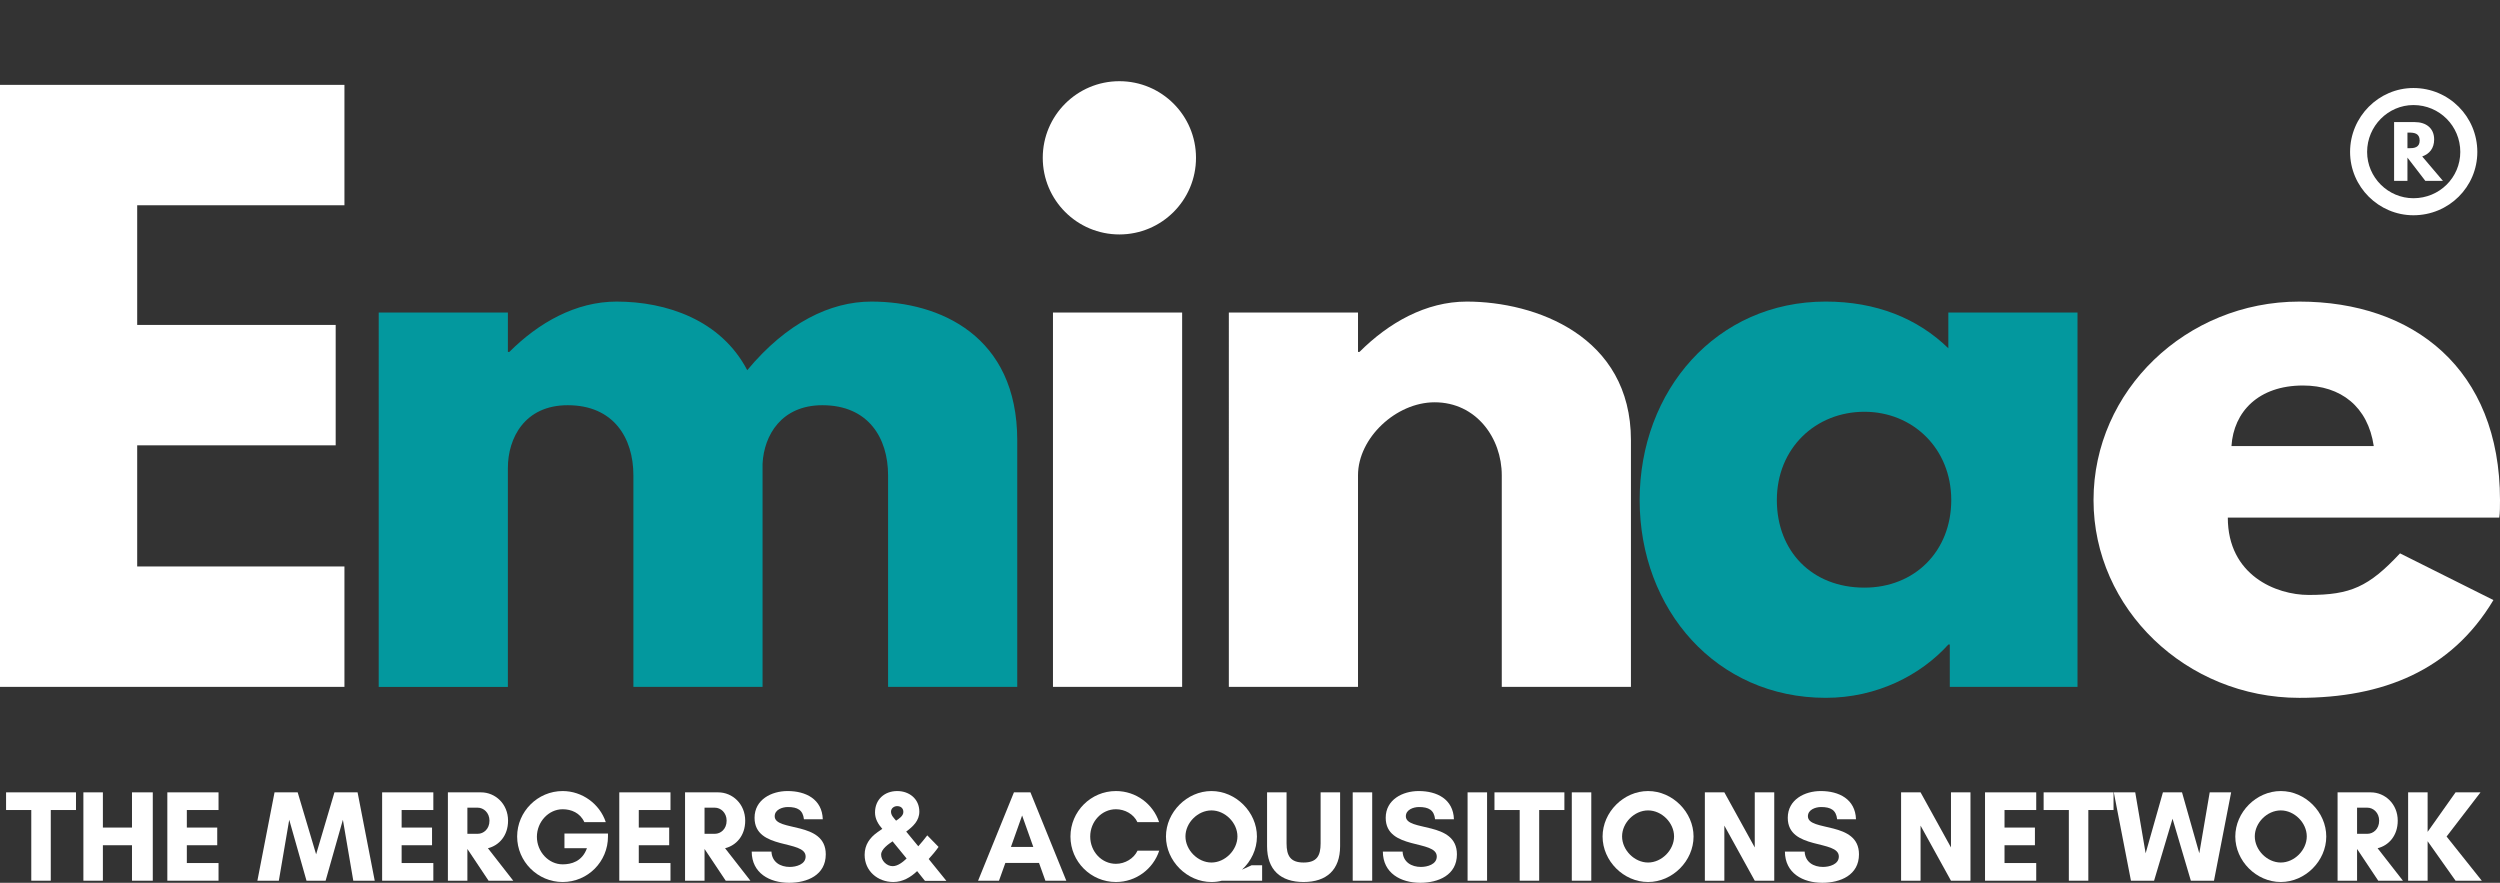
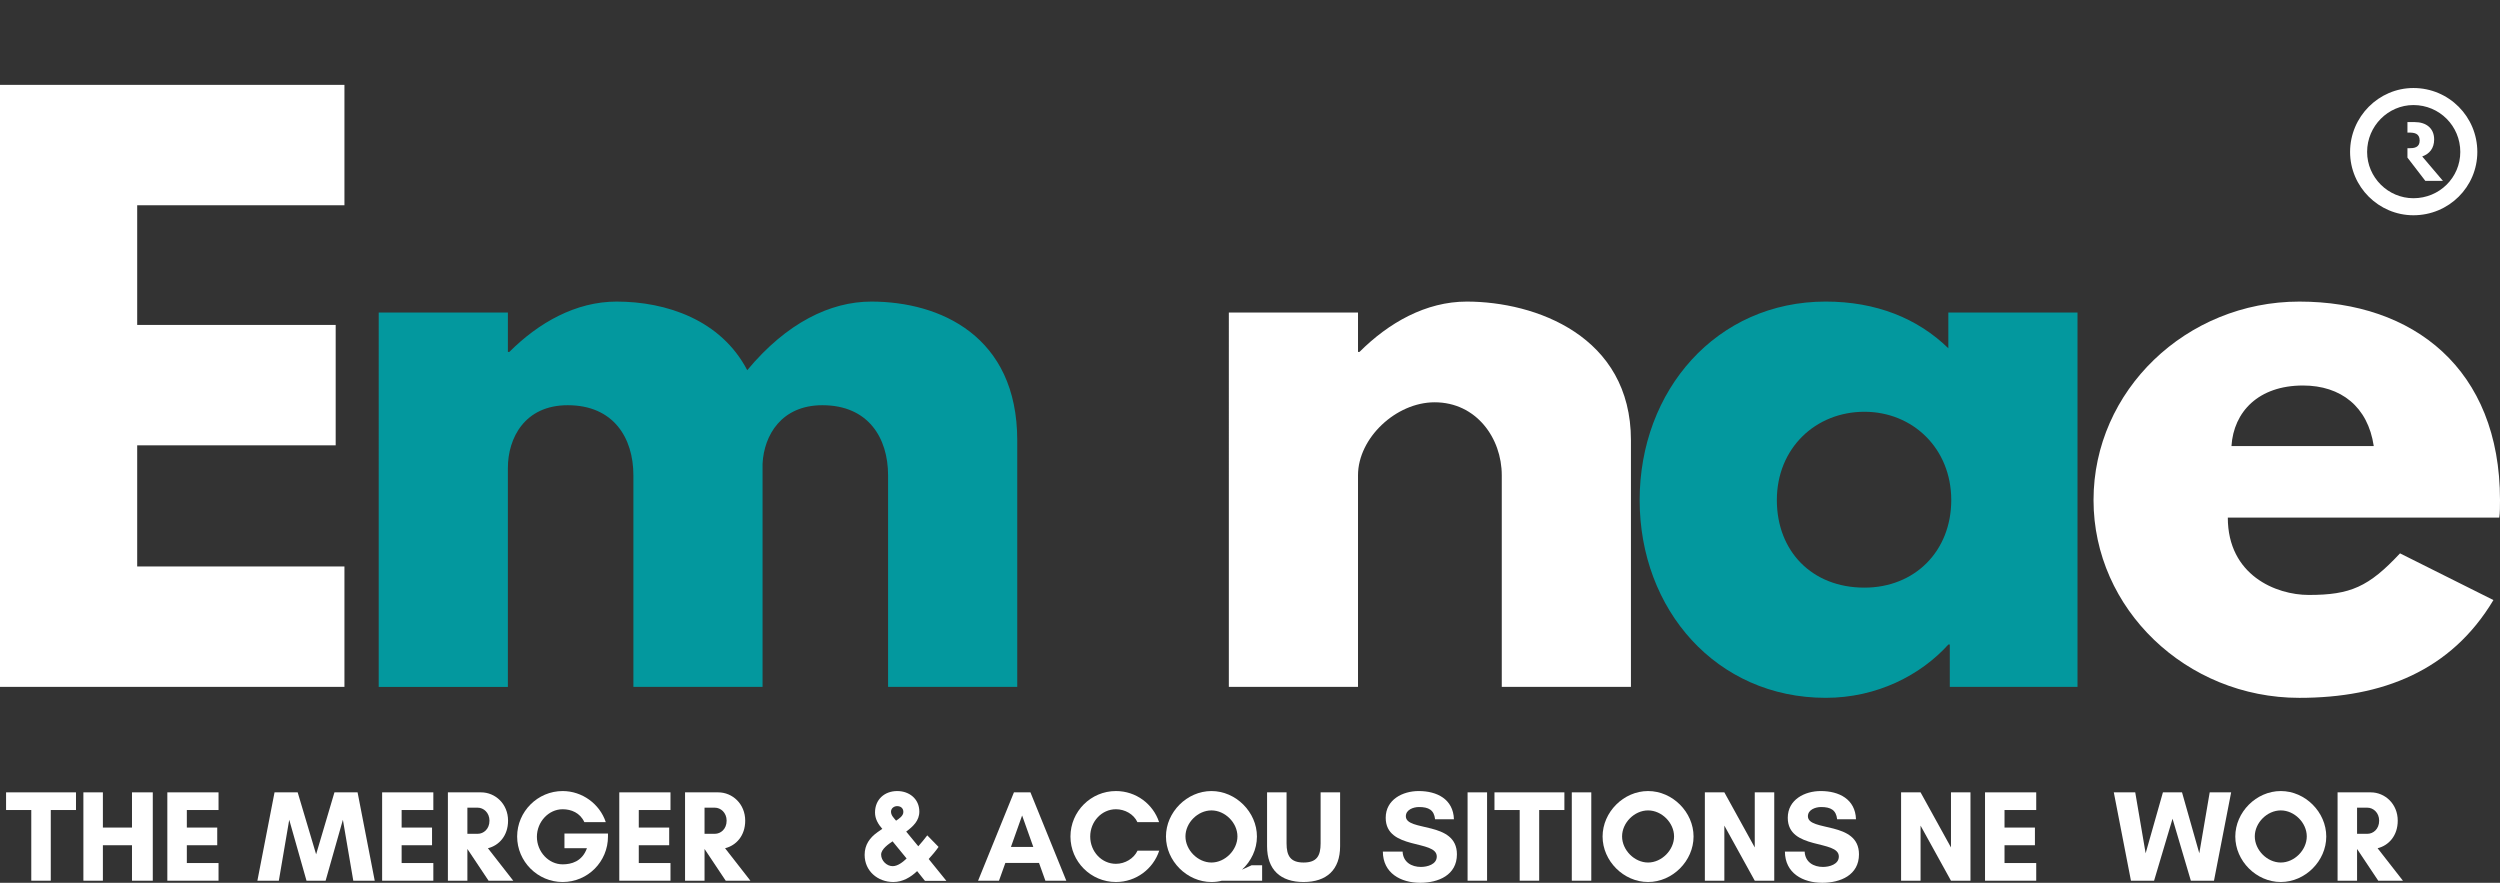
<svg xmlns="http://www.w3.org/2000/svg" id="a" viewBox="0 0 429.273 151.584">
  <rect x="0" y="0" width="429.273" height="151.584" fill="#333333" stroke="none" />
  <path d="M59.144,35.244H23.557v20.55H57.64v20.675H23.557v20.8H59.144v20.676H0V14.568H59.144v20.676Z" style="fill:#fff;" />
  <path d="M65.028,53.664h22.179v6.767h.25c5.012-5.012,11.403-8.646,18.42-8.646,8.521,0,17.919,3.133,22.43,11.779,6.767-8.145,14.285-11.779,21.302-11.779,11.779,0,25.061,5.889,25.061,23.808v42.353h-22.179v-36.338c0-6.391-3.383-12.029-11.277-12.029-7.018,0-10.024,5.137-10.275,10.024v38.343h-22.179v-36.338c0-6.391-3.383-12.029-11.278-12.029-7.393,0-10.275,5.639-10.275,10.776v37.592h-22.179V53.664Z" style="fill:#03989e;" />
-   <path d="M205.365,27.099c0,7.268-5.889,13.157-13.157,13.157-7.268,0-13.157-5.889-13.157-13.157s5.889-13.157,13.157-13.157c7.268,0,13.157,5.89,13.157,13.157Zm-24.56,90.846h22.179V53.664h-22.179V117.945Z" style="fill:#fff;" />
  <path d="M211.004,53.664h22.179v6.767h.251c5.012-5.012,11.402-8.646,18.42-8.646,11.778,0,28.193,5.889,28.193,23.808v42.353h-22.179v-36.338c0-6.391-4.386-12.531-11.528-12.531-6.642,0-13.157,6.14-13.157,12.531v36.338h-22.179V53.664Z" style="fill:#fff;" />
  <path d="M313.496,51.784c8.646,0,15.788,2.882,21.051,8.02v-6.14h22.18V117.945h-21.929v-7.268h-.251c-4.762,5.263-12.279,9.147-21.051,9.147-18.796,0-31.953-15.162-31.953-33.958s13.157-34.083,31.953-34.083Zm6.641,49.119c8.646,0,14.912-6.265,14.912-15.036,0-8.896-6.642-15.162-14.912-15.162-8.395,0-15.036,6.266-15.036,15.162,0,8.771,6.015,15.036,15.036,15.036Z" style="fill:#03989e;" />
  <path d="M382.535,88.875c0,9.899,8.27,13.283,13.908,13.283,7.143,0,10.275-1.379,15.663-7.143l16.039,8.02c-7.268,12.154-19.046,16.791-33.331,16.791-19.422,0-35.336-15.287-35.336-33.958,0-18.796,15.914-34.083,35.336-34.083,19.548,0,34.459,11.528,34.459,34.083,0,.877,0,2.255-.125,3.007h-46.613Zm25.061-12.28c-1.002-6.767-5.639-10.4-12.154-10.4-7.644,0-11.904,4.511-12.28,10.4h24.435Z" style="fill:#fff;" />
  <polygon points="8.718 139.088 13.047 139.088 13.047 136.054 1.043 136.054 1.043 139.088 5.371 139.088 5.371 151.227 8.718 151.227 8.718 139.088" style="fill:#fff;" />
  <polygon points="22.664 136.054 22.664 142.101 17.666 142.101 17.666 136.054 14.319 136.054 14.319 151.227 17.666 151.227 17.666 145.135 22.664 145.135 22.664 151.227 26.234 151.227 26.234 136.054 22.664 136.054" style="fill:#fff;" />
  <polygon points="37.524 148.192 32.08 148.192 32.08 145.135 37.301 145.135 37.301 142.101 32.08 142.101 32.08 139.088 37.524 139.088 37.524 136.054 28.733 136.054 28.733 151.227 37.524 151.227 37.524 148.192" style="fill:#fff;" />
  <polygon points="64.345 151.227 61.399 136.054 57.428 136.054 54.281 146.697 51.113 136.054 47.141 136.054 44.196 151.227 47.878 151.227 49.663 140.762 52.63 151.227 55.91 151.227 58.878 140.762 60.663 151.227 64.345 151.227" style="fill:#fff;" />
  <polygon points="74.408 148.192 68.963 148.192 68.963 145.135 74.185 145.135 74.185 142.101 68.963 142.101 68.963 139.088 74.408 139.088 74.408 136.054 65.616 136.054 65.616 151.227 74.408 151.227 74.408 148.192" style="fill:#fff;" />
  <path d="M82.039,138.687c.982,0,2.008,.848,2.008,2.231,0,1.45-1.026,2.254-2.008,2.254h-1.785v-4.485h1.785Zm-1.785,7.118h.022l3.615,5.422h4.239l-4.351-5.578c1.919-.469,3.459-2.164,3.459-4.73,0-2.878-2.187-4.864-4.641-4.864h-5.69v15.173h3.347v-5.422Z" style="fill:#fff;" />
  <path d="M96.609,138.955c1.473,0,2.99,.602,3.726,2.209h3.682c-1.049-3.146-4.061-5.333-7.408-5.333-4.284,0-7.81,3.525-7.81,7.81s3.525,7.81,7.81,7.81c4.329,0,7.787-3.503,7.787-7.81v-.513h-7.475v2.521h3.86c-.826,2.298-2.7,2.767-4.173,2.767-2.41,0-4.418-2.164-4.418-4.73s2.008-4.73,4.418-4.73Z" style="fill:#fff;" />
  <polygon points="115.129 148.192 109.684 148.192 109.684 145.135 114.906 145.135 114.906 142.101 109.684 142.101 109.684 139.088 115.129 139.088 115.129 136.054 106.337 136.054 106.337 151.227 115.129 151.227 115.129 148.192" style="fill:#fff;" />
  <path d="M122.76,138.687c.982,0,2.008,.848,2.008,2.231,0,1.45-1.026,2.254-2.008,2.254h-1.785v-4.485h1.785Zm-1.785,7.118h.022l3.615,5.422h4.239l-4.351-5.578c1.919-.469,3.459-2.164,3.459-4.73,0-2.878-2.187-4.864-4.641-4.864h-5.69v15.173h3.347v-5.422Z" style="fill:#fff;" />
-   <path d="M135.634,148.862c-1.651,0-3.079-.826-3.168-2.633h-3.392c.022,3.704,3.079,5.355,6.426,5.355,3.102,0,6.292-1.316,6.292-4.887,0-5.779-8.769-3.838-8.769-6.538,0-1.138,1.316-1.584,2.254-1.584,1.673,0,2.588,.513,2.767,2.097h3.235c-.112-3.458-2.923-4.842-6.047-4.842-2.767,0-5.668,1.473-5.668,4.596,0,5.601,8.769,3.704,8.769,6.649,0,1.361-1.651,1.785-2.7,1.785Z" style="fill:#fff;" />
  <path d="M162.499,151.249l-3.035-3.749c.602-.669,1.183-1.339,1.696-2.075l-1.941-1.986c-.491,.647-1.004,1.272-1.54,1.874l-2.075-2.521c1.16-.87,2.254-1.852,2.254-3.436,0-2.164-1.718-3.525-3.793-3.525-2.187,0-3.816,1.45-3.816,3.682,0,1.093,.535,2.008,1.25,2.811-.268,.201-.535,.357-.803,.558-1.361,.959-2.231,2.187-2.231,3.905,0,2.767,2.231,4.663,4.931,4.663,1.584,0,2.968-.803,4.083-1.874l1.339,1.673h3.682Zm-8.457-12.83c.602,0,1.071,.335,1.071,1.004,0,.692-.759,1.16-1.25,1.495-.357-.446-.87-.893-.87-1.54,0-.602,.536-.959,1.049-.959Zm1.629,8.992c-.602,.58-1.495,1.316-2.388,1.316-1.049,0-1.986-.959-1.986-1.986,0-.937,1.272-1.807,1.964-2.276l2.41,2.945Z" style="fill:#fff;" />
  <path d="M183.094,151.227l-6.158-15.173h-2.834l-6.158,15.173h3.592l1.093-3.057h5.779l1.093,3.057h3.592Zm-5.668-5.801h-3.838l1.919-5.4,1.919,5.4Z" style="fill:#fff;" />
  <path d="M195.322,146.072c-.625,1.339-2.142,2.254-3.704,2.254-2.454,0-4.418-2.097-4.418-4.686,0-2.566,1.964-4.686,4.418-4.686,1.54,0,3.057,.848,3.682,2.209h3.726c-1.026-3.102-3.949-5.333-7.408-5.333-4.306,0-7.81,3.503-7.81,7.81s3.503,7.81,7.81,7.81c3.458,0,6.404-2.254,7.43-5.377h-3.726Z" style="fill:#fff;" />
  <path d="M213.261,149.33c1.562-1.428,2.566-3.481,2.566-5.69,0-4.195-3.615-7.81-7.81-7.81s-7.81,3.615-7.81,7.81,3.615,7.81,7.81,7.81c.602,0,1.205-.067,1.785-.223h6.917v-2.655h-1.807l-1.651,.759Zm-.781-5.712c0,2.343-2.12,4.485-4.463,4.485s-4.463-2.142-4.463-4.485,2.12-4.463,4.463-4.463,4.463,2.12,4.463,4.463Z" style="fill:#fff;" />
  <path d="M226.761,136.054v8.769c0,2.097-.625,3.28-2.923,3.28-2.276,0-2.923-1.183-2.923-3.28v-8.769h-3.347v9.26c0,4.039,2.321,6.136,6.27,6.136s6.27-2.097,6.27-6.136v-9.26h-3.347Z" style="fill:#fff;" />
-   <rect x="232.272" y="136.054" width="3.347" height="15.173" style="fill:#fff;" />
  <path d="M244.008,148.862c-1.651,0-3.079-.826-3.168-2.633h-3.392c.022,3.704,3.079,5.355,6.426,5.355,3.102,0,6.292-1.316,6.292-4.887,0-5.779-8.769-3.838-8.769-6.538,0-1.138,1.316-1.584,2.254-1.584,1.673,0,2.588,.513,2.767,2.097h3.235c-.112-3.458-2.923-4.842-6.047-4.842-2.767,0-5.667,1.473-5.667,4.596,0,5.601,8.769,3.704,8.769,6.649,0,1.361-1.651,1.785-2.7,1.785Z" style="fill:#fff;" />
  <rect x="251.997" y="136.054" width="3.347" height="15.173" style="fill:#fff;" />
  <polygon points="264.291 139.088 268.62 139.088 268.62 136.054 256.615 136.054 256.615 139.088 260.944 139.088 260.944 151.227 264.291 151.227 264.291 139.088" style="fill:#fff;" />
  <rect x="269.892" y="136.054" width="3.347" height="15.173" style="fill:#fff;" />
  <path d="M290.799,143.64c0-4.195-3.615-7.81-7.81-7.81s-7.81,3.615-7.81,7.81,3.615,7.81,7.81,7.81,7.81-3.615,7.81-7.81Zm-3.347-.022c0,2.343-2.12,4.485-4.463,4.485s-4.463-2.142-4.463-4.485,2.12-4.463,4.463-4.463,4.463,2.12,4.463,4.463Z" style="fill:#fff;" />
  <polygon points="304.655 151.227 304.655 136.054 301.308 136.054 301.308 145.515 296.087 136.054 292.74 136.054 292.74 151.227 296.087 151.227 296.087 141.766 301.308 151.227 304.655 151.227" style="fill:#fff;" />
  <path d="M313.045,148.862c-1.651,0-3.079-.826-3.168-2.633h-3.392c.022,3.704,3.079,5.355,6.426,5.355,3.102,0,6.292-1.316,6.292-4.887,0-5.779-8.769-3.838-8.769-6.538,0-1.138,1.316-1.584,2.254-1.584,1.673,0,2.588,.513,2.767,2.097h3.235c-.112-3.458-2.923-4.842-6.047-4.842-2.767,0-5.667,1.473-5.667,4.596,0,5.601,8.769,3.704,8.769,6.649,0,1.361-1.651,1.785-2.7,1.785Z" style="fill:#fff;" />
  <polygon points="338.348 151.227 338.348 136.054 335.001 136.054 335.001 145.515 329.779 136.054 326.433 136.054 326.433 151.227 329.779 151.227 329.779 141.766 335.001 151.227 338.348 151.227" style="fill:#fff;" />
  <polygon points="349.638 148.192 344.194 148.192 344.194 145.135 349.415 145.135 349.415 142.101 344.194 142.101 344.194 139.088 349.638 139.088 349.638 136.054 340.847 136.054 340.847 151.227 349.638 151.227 349.638 148.192" style="fill:#fff;" />
-   <polygon points="358.585 139.088 362.914 139.088 362.914 136.054 350.91 136.054 350.91 139.088 355.239 139.088 355.239 151.227 358.585 151.227 358.585 139.088" style="fill:#fff;" />
  <polygon points="383.108 136.054 379.426 136.054 377.641 146.519 374.673 136.054 371.393 136.054 368.426 146.519 366.64 136.054 362.959 136.054 365.904 151.227 369.876 151.227 373.044 140.583 376.19 151.227 380.162 151.227 383.108 136.054" style="fill:#fff;" />
  <path d="M399.441,143.64c0-4.195-3.615-7.81-7.81-7.81s-7.81,3.615-7.81,7.81,3.615,7.81,7.81,7.81,7.81-3.615,7.81-7.81Zm-3.347-.022c0,2.343-2.12,4.485-4.463,4.485s-4.463-2.142-4.463-4.485,2.12-4.463,4.463-4.463,4.463,2.12,4.463,4.463Z" style="fill:#fff;" />
  <path d="M406.514,138.687c.982,0,2.008,.848,2.008,2.231,0,1.45-1.026,2.254-2.008,2.254h-1.785v-4.485h1.785Zm-1.785,7.118h.022l3.615,5.422h4.239l-4.351-5.578c1.919-.469,3.459-2.164,3.459-4.73,0-2.878-2.187-4.864-4.641-4.864h-5.69v15.173h3.347v-5.422Z" style="fill:#fff;" />
-   <polygon points="416.845 144.444 421.642 151.227 426.149 151.227 420.102 143.64 425.926 136.054 421.642 136.054 416.845 142.837 416.845 136.054 413.498 136.054 413.498 151.227 416.845 151.227 416.845 144.444" style="fill:#fff;" />
-   <path d="M414.406,15.113c6.096,0,10.973,4.926,10.973,10.973,0,5.999-4.877,10.876-10.973,10.876-5.95,0-10.876-4.877-10.876-10.876,0-6.048,4.926-10.973,10.876-10.973Zm0,18.923c4.487,0,8.048-3.56,8.048-7.95,0-4.438-3.561-8.047-8.048-8.047-4.341,0-7.95,3.609-7.95,8.047,0,4.39,3.609,7.95,7.95,7.95Zm.244-13.071c1.902,0,3.316,1.024,3.316,2.975,0,1.561-.829,2.487-2.049,2.926l3.56,4.194h-3.024l-3.073-3.999v3.999h-2.292v-10.096h3.561Zm-.976,4.487c.829,0,1.804-.098,1.804-1.317,0-1.268-.975-1.366-1.804-1.366h-.293v2.682h.293Z" style="fill:#fff;" />
+   <path d="M414.406,15.113c6.096,0,10.973,4.926,10.973,10.973,0,5.999-4.877,10.876-10.973,10.876-5.95,0-10.876-4.877-10.876-10.876,0-6.048,4.926-10.973,10.876-10.973Zm0,18.923c4.487,0,8.048-3.56,8.048-7.95,0-4.438-3.561-8.047-8.048-8.047-4.341,0-7.95,3.609-7.95,8.047,0,4.39,3.609,7.95,7.95,7.95Zm.244-13.071c1.902,0,3.316,1.024,3.316,2.975,0,1.561-.829,2.487-2.049,2.926l3.56,4.194h-3.024l-3.073-3.999v3.999v-10.096h3.561Zm-.976,4.487c.829,0,1.804-.098,1.804-1.317,0-1.268-.975-1.366-1.804-1.366h-.293v2.682h.293Z" style="fill:#fff;" />
</svg>